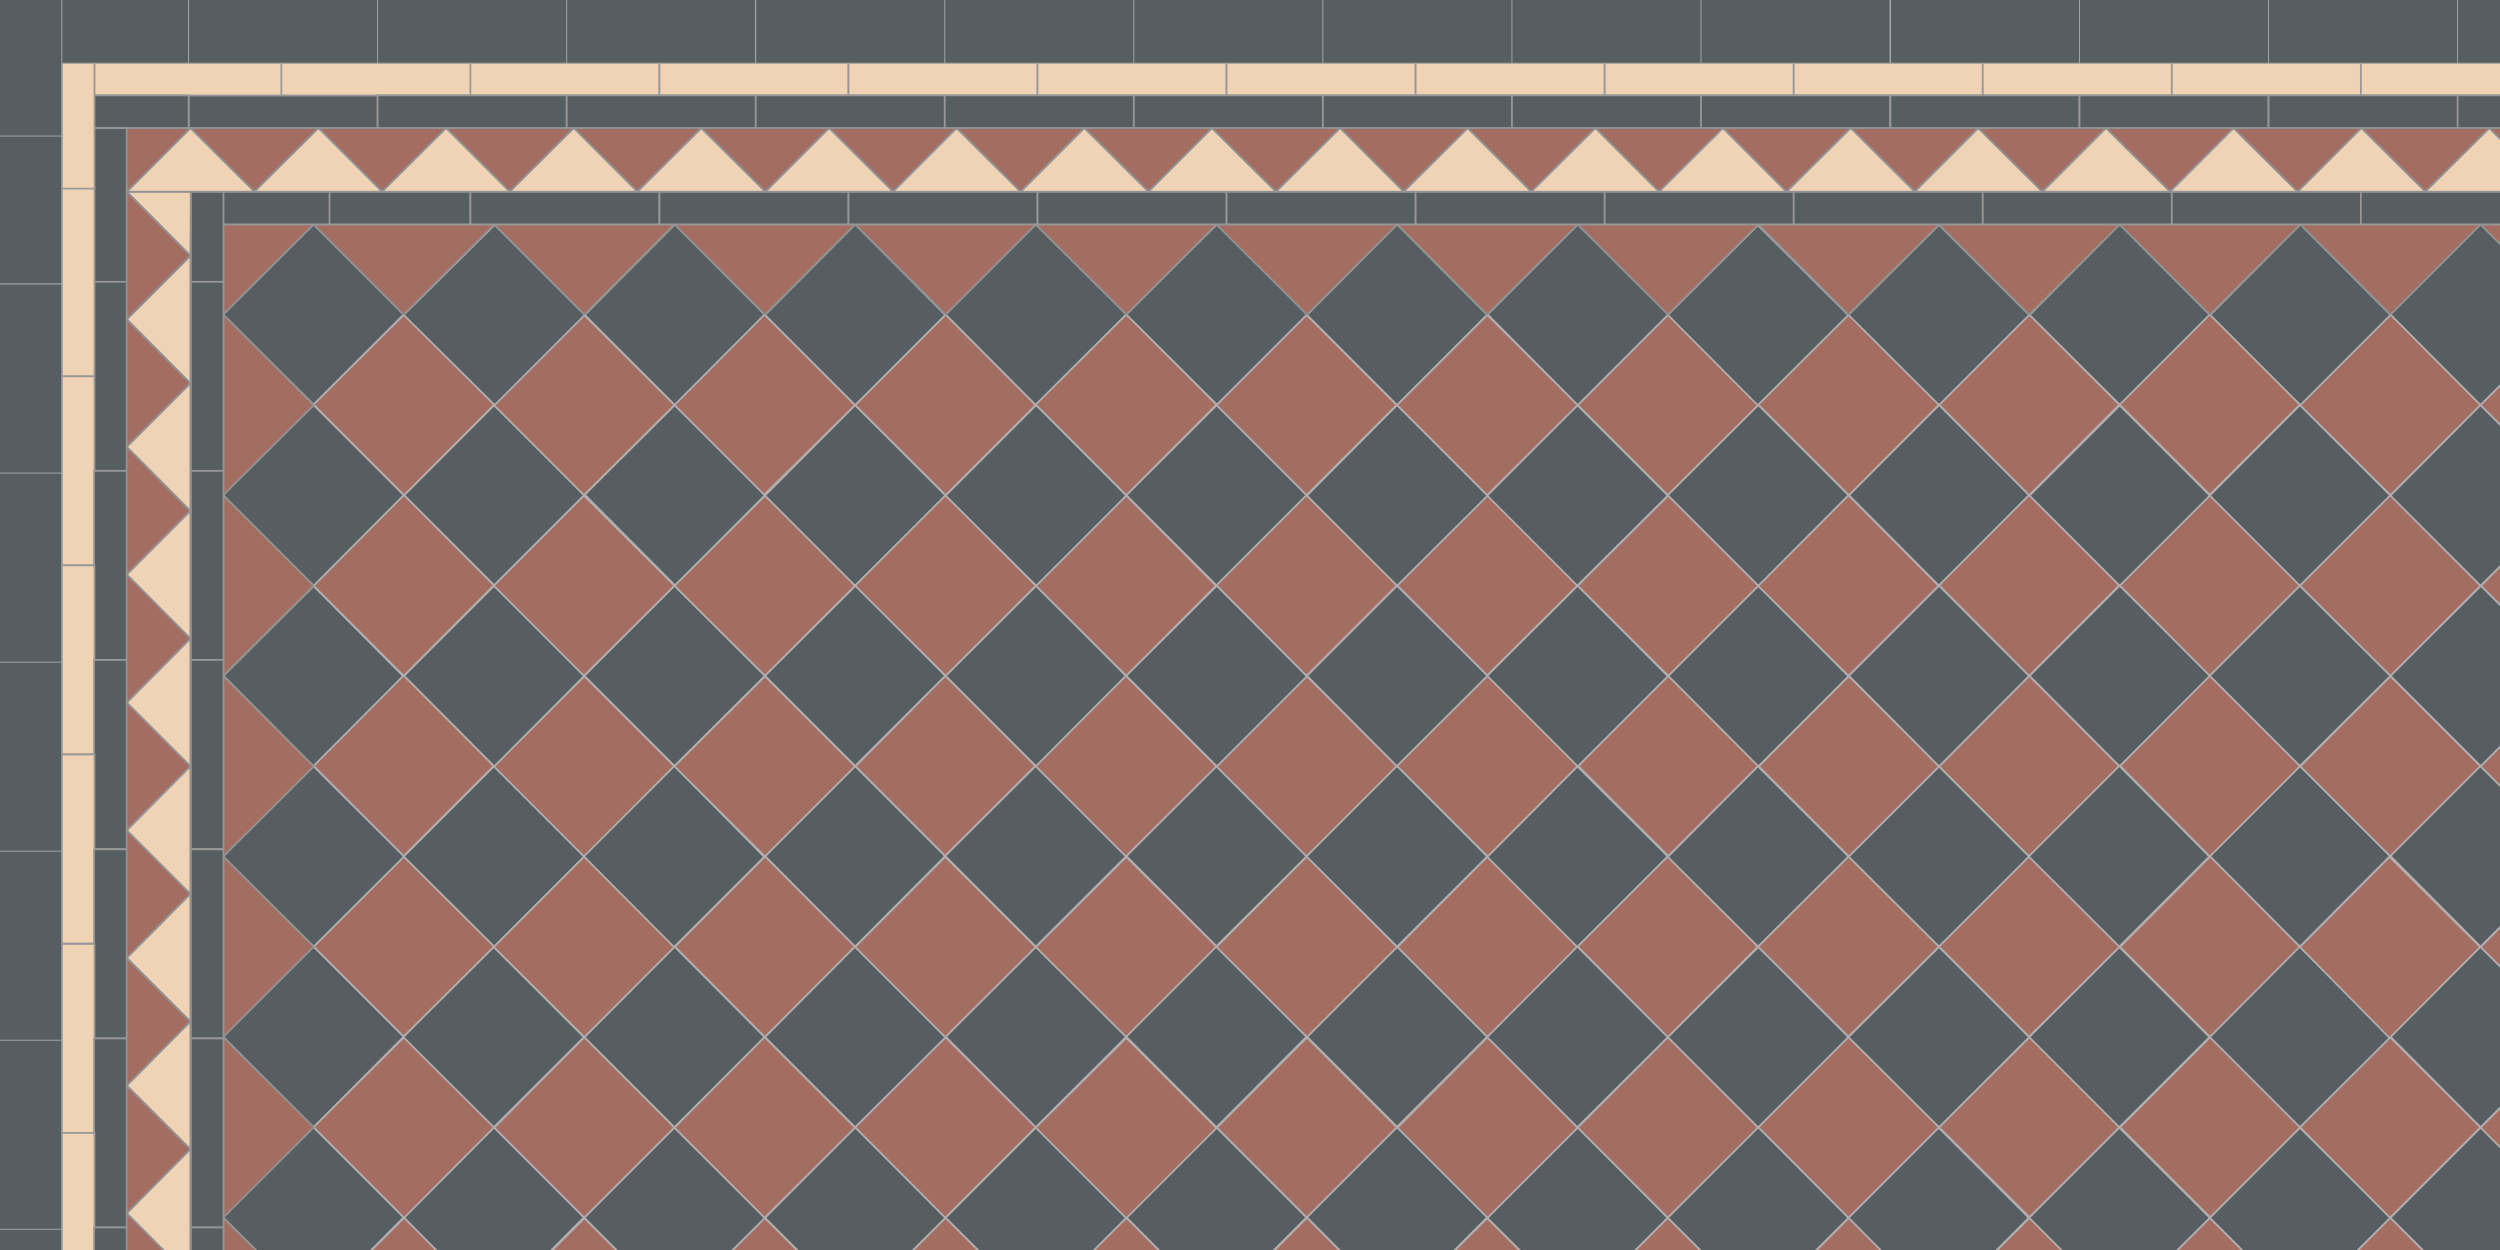
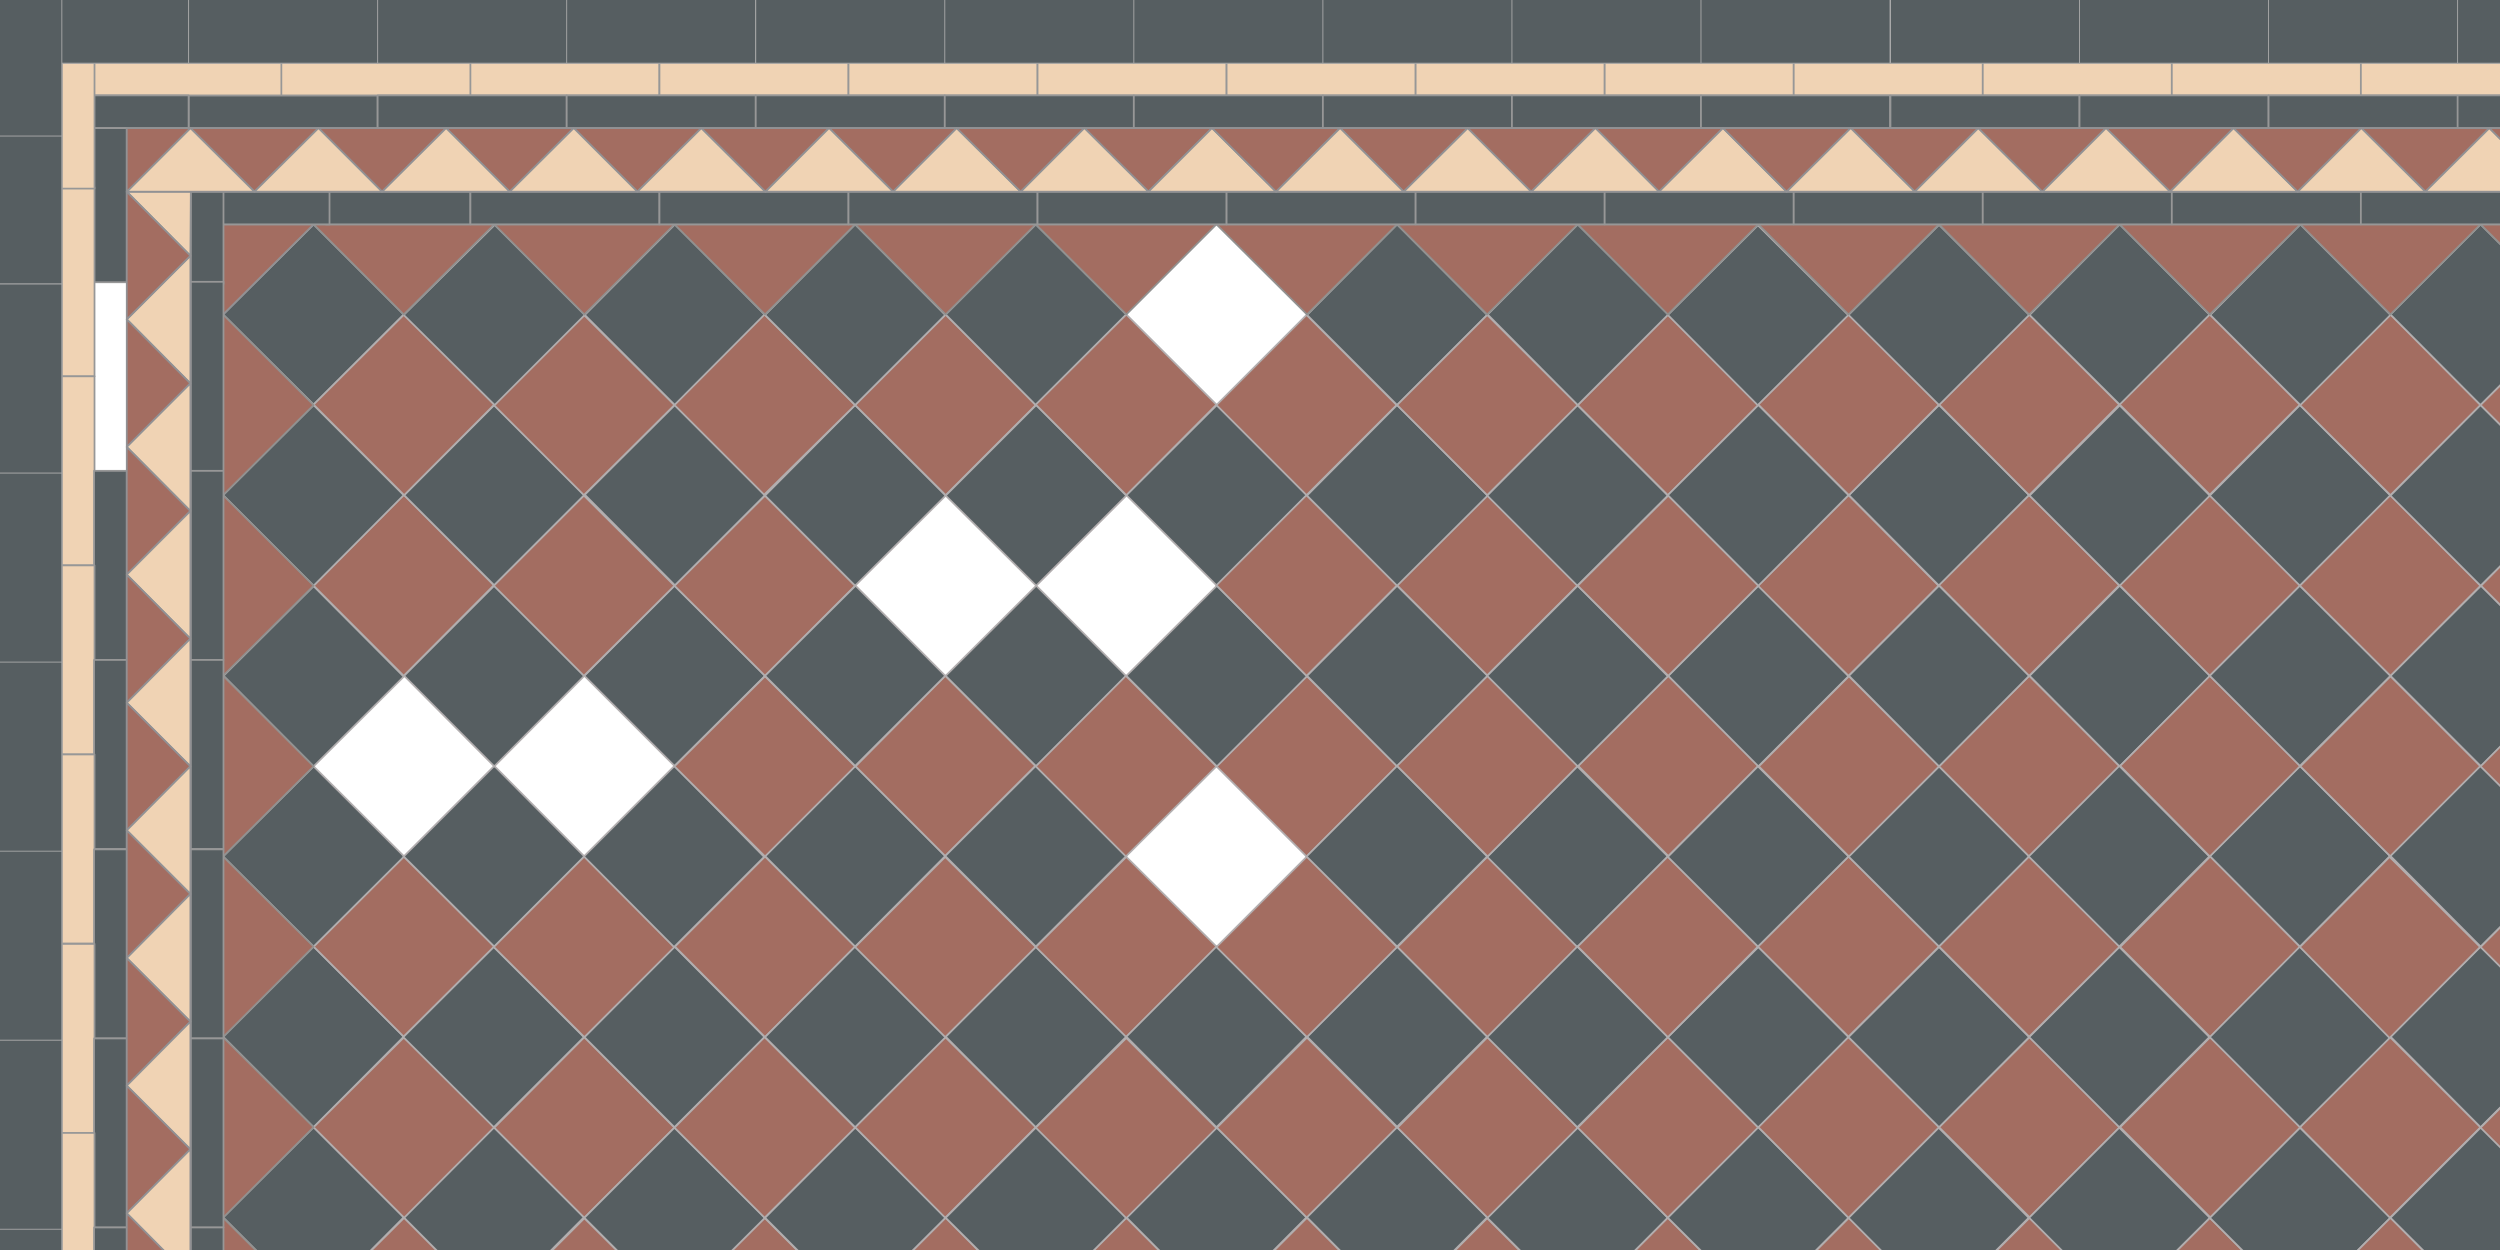
<svg xmlns="http://www.w3.org/2000/svg" viewBox="0 0 566 283">
  <defs>
    <style>.cls-1,.cls-3,.cls-4,.cls-5,.cls-6,.cls-8,.cls-9{stroke-width:.4px}.cls-1,.cls-3,.cls-5,.cls-8,.cls-9{stroke-linejoin:round}.cls-1,.cls-6,.cls-9{fill:#a36d61}.cls-1,.cls-8{stroke:#919194}.cls-3,.cls-8{fill:#f0d3b4}.cls-3,.cls-5{stroke:#979797}.cls-10,.cls-4,.cls-5{fill:#565e61}.cls-4,.cls-6{stroke:#b2aeaf}.cls-10{stroke:#aaa;stroke-width:.2px}.cls-9{stroke:#919190}</style>
  </defs>
  <g id="Field">
    <path d="M50.5 71.2 71 50.8l20.4 20.4L71 91.6zM50.6 153 71 132.7l20.4 20.5L71 173.5z" class="cls-4" />
    <path d="M71 132.6 91.4 112l20.4 20.5L91.4 153z" class="cls-6" />
    <path d="M50.5 112.1 71 91.7l20.4 20.4L71 132.6zM50.5 234.7 71 214.3l20.4 20.4L71 255.2z" class="cls-4" />
    <path d="m71 214.3 20.4-20.4 20.5 20.4-20.5 20.4z" class="cls-6" />
    <path d="M50.5 193.9 71 173.5l20.5 20.4-20.5 20.4z" class="cls-4" />
    <path d="m71 296.1 20.5-20.4 20.4 20.4-20.4 20.5z" class="cls-6" />
    <path d="M50.5 275.6 71 255.2l20.4 20.4L71 296.1zM91.5 112.1l20.4-20.4 20.4 20.4-20.4 20.4z" class="cls-4" />
    <path d="m111.8 91.7 20.4-20.4 20.5 20.4-20.5 20.4z" class="cls-6" />
    <path d="m71 91.6 20.5-20.4 20.4 20.4-20.4 20.5z" class="cls-6" />
    <path d="M91.4 71.3 112 50.9l20.4 20.4L112 91.7zM91.4 193.9l20.5-20.5 20.4 20.5-20.4 20.4z" class="cls-4" />
-     <path d="m111.8 173.5 20.5-20.4 20.4 20.4-20.4 20.5zM71 173.4l20.4-20.5 20.4 20.5-20.4 20.4z" class="cls-6" />
    <path d="m91.5 153 20.4-20.4 20.4 20.4-20.4 20.5zM91.4 275.6l20.4-20.4 20.4 20.4-20.4 20.5z" class="cls-4" />
    <path d="m111.9 255.3 20.4-20.5 20.4 20.5-20.4 20.4zM71 255.2l20.5-20.4 20.4 20.4-20.4 20.5z" class="cls-6" />
    <path d="m91.3 234.8 20.5-20.4 20.4 20.4-20.4 20.4zM132.4 71.3l20.4-20.5 20.4 20.5-20.4 20.4zM132.3 153l20.4-20.4 20.5 20.4-20.5 20.4z" class="cls-4" />
    <path d="m152.7 132.6 20.5-20.4 20.4 20.4-20.4 20.4zM111.8 132.6l20.4-20.4 20.5 20.4-20.5 20.4z" class="cls-6" />
    <path d="m132.4 112 20.4-20.3 20.4 20.4-20.4 20.4zM132.3 234.8l20.4-20.5 20.4 20.5-20.4 20.4z" class="cls-4" />
    <path d="m152.8 214.3 20.4-20.4 20.4 20.4-20.4 20.5zM111.8 214.4l20.5-20.5 20.4 20.5-20.4 20.4z" class="cls-6" />
    <path d="m132.2 193.9 20.5-20.5L173 194l-20.4 20.4z" class="cls-4" />
    <path d="m152.7 296.2 20.4-20.5 20.5 20.5-20.5 20.4z" class="cls-6" />
    <path d="m111.9 296.2 20.4-20.4 20.5 20.4-20.5 20.4z" class="cls-6" />
    <path d="m132.3 275.7 20.4-20.4 20.5 20.4-20.5 20.4zM173.2 112.2l20.4-20.5 20.5 20.5-20.5 20.4z" class="cls-4" />
    <path d="m193.6 91.7 20.5-20.5 20.4 20.5-20.4 20.4zM152.7 91.7l20.4-20.5 20.5 20.5L173 112z" class="cls-6" />
    <path d="m173.2 71.3 20.4-20.5L214 71.3l-20.4 20.4zM173.2 193.8l20.4-20.4 20.4 20.4-20.4 20.5z" class="cls-4" />
    <path d="M193.7 173.5 214 153l20.4 20.4-20.4 20.4zM152.7 173.5l20.5-20.4 20.4 20.4-20.4 20.4z" class="cls-6" />
    <path d="m173.2 153 20.5-20.4L214 153l-20.4 20.4zM173.2 275.7l20.4-20.5 20.5 20.5-20.5 20.4z" class="cls-4" />
    <path d="m193.6 255.2 20.4-20.4 20.5 20.4-20.5 20.5zM152.7 255.3l20.4-20.5 20.5 20.5-20.5 20.4z" class="cls-6" />
    <path d="m173.2 234.8 20.4-20.5 20.5 20.5-20.5 20.4zM214.1 71.2l20.4-20.4L255 71.2l-20.5 20.5zM214.1 153l20.5-20.4 20.4 20.5-20.4 20.4z" class="cls-4" />
-     <path d="m234.5 132.6 20.4-20.5 20.4 20.5L255 153zM193.6 132.6l20.5-20.5 20.4 20.5-20.4 20.4z" class="cls-6" />
    <path d="m214.1 112.2 20.5-20.5 20.4 20.5-20.4 20.4zM214.1 234.7l20.4-20.4 20.5 20.4-20.5 20.5z" class="cls-4" />
    <path d="M234.5 214.4 255 194l20.5 20.4-20.5 20.4zM193.6 214.4 214 194l20.5 20.4-20.5 20.4z" class="cls-6" />
    <path d="m214 193.8 20.5-20.4 20.5 20.4-20.5 20.5z" class="cls-4" />
    <path d="m234.6 296.1 20.4-20.4 20.4 20.4-20.4 20.5zM193.6 296.2l20.5-20.5 20.4 20.5-20.4 20.4z" class="cls-6" />
    <path d="m214.1 275.7 20.5-20.5 20.4 20.5-20.4 20.4zM255 112.1l20.5-20.4 20.4 20.4-20.4 20.5z" class="cls-4" />
    <path d="m275.4 91.7 20.4-20.4 20.4 20.4-20.4 20.4zM234.5 91.6 255 71.2l20.4 20.4-20.4 20.5z" class="cls-6" />
-     <path d="m255 71.2 20.5-20.4 20.4 20.4-20.4 20.4zM255 193.8l20.4-20.4 20.5 20.4-20.5 20.4z" class="cls-4" />
    <path d="m275.4 173.5 20.4-20.5 20.5 20.5-20.5 20.4zM234.5 173.5l20.4-20.5 20.5 20.5-20.5 20.4z" class="cls-6" />
    <path d="m255 153 20.5-20.4 20.4 20.5-20.4 20.4zM255 275.6l20.4-20.4 20.4 20.4-20.4 20.5z" class="cls-4" />
    <path d="m275.5 255.3 20.4-20.4 20.4 20.4-20.4 20.4zM234.5 255.3 255 235l20.4 20.4-20.4 20.4z" class="cls-6" />
    <path d="m255 234.7 20.4-20.4 20.4 20.4-20.4 20.5zM295.9 71.3l20.4-20.5 20.4 20.5-20.4 20.4zM295.9 153l20.4-20.4 20.5 20.4-20.5 20.5z" class="cls-4" />
    <path d="m316.3 132.5 20.4-20.4 20.5 20.4-20.5 20.4zM275.4 132.5l20.4-20.4 20.5 20.4-20.5 20.5z" class="cls-6" />
    <path d="m295.9 112.2 20.4-20.5 20.5 20.5-20.5 20.4zM295.9 234.7l20.4-20.4 20.4 20.4-20.4 20.4z" class="cls-4" />
    <path d="m316.4 214.4 20.4-20.5 20.4 20.5-20.4 20.4zM275.4 214.4l20.5-20.5 20.4 20.5-20.4 20.4z" class="cls-6" />
    <path d="m295.8 193.9 20.5-20.5 20.4 20.5-20.4 20.4z" class="cls-4" />
    <path d="m316.3 296.2 20.4-20.4 20.5 20.4-20.5 20.4zM275.5 296.1l20.4-20.4 20.4 20.4-20.4 20.4z" class="cls-6" />
    <path d="m295.9 275.6 20.4-20.4 20.4 20.4-20.4 20.5zM336.7 112.2l20.4-20.5 20.5 20.5-20.5 20.4z" class="cls-4" />
    <path d="m357.2 91.7 20.4-20.5 20.5 20.5-20.5 20.4zM316.3 91.7l20.4-20.4 20.5 20.4-20.5 20.4z" class="cls-6" />
    <path d="m336.8 71.2 20.4-20.4 20.5 20.4-20.5 20.5zM336.7 194l20.4-20.5 20.5 20.4-20.5 20.5z" class="cls-4" />
    <path d="m357.3 173.4 20.4-20.4 20.4 20.4-20.4 20.4zM316.3 173.4l20.5-20.4 20.4 20.4-20.4 20.5z" class="cls-6" />
    <path d="m336.7 153 20.5-20.4 20.4 20.5-20.4 20.4zM336.7 275.7l20.5-20.5 20.4 20.5-20.4 20.4z" class="cls-4" />
    <path d="m357.2 255.3 20.4-20.5 20.5 20.5-20.5 20.4zM316.4 255.3l20.4-20.5 20.4 20.5-20.4 20.4z" class="cls-6" />
    <path d="m336.7 234.8 20.4-20.5 20.5 20.5-20.5 20.4zM377.6 71.3 398 51l20.5 20.4L398 91.8zM377.7 153l20.4-20.4 20.4 20.5-20.4 20.4z" class="cls-4" />
    <path d="m398 132.6 20.5-20.5 20.4 20.5-20.4 20.4z" class="cls-6" />
    <path d="m357.2 132.6 20.5-20.4 20.4 20.4-20.4 20.4z" class="cls-6" />
    <path d="m377.6 112.1 20.5-20.4 20.4 20.4-20.4 20.5zM377.6 234.8l20.5-20.4 20.4 20.4-20.4 20.5z" class="cls-4" />
    <path d="m398 214.3 20.5-20.4 20.5 20.4-20.5 20.4zM357.2 214.3l20.4-20.4 20.4 20.4-20.4 20.5z" class="cls-6" />
    <path d="m377.6 194 20.4-20.5 20.5 20.4-20.5 20.4z" class="cls-4" />
    <path d="m398.1 296.2 20.5-20.5 20.4 20.5-20.4 20.4zM357.2 296.2l20.4-20.5 20.5 20.5-20.5 20.4z" class="cls-6" />
    <path d="m377.6 275.7 20.5-20.5 20.4 20.5-20.4 20.4zM418.6 112.1 439 91.7l20.4 20.4-20.4 20.5z" class="cls-4" />
    <path d="m439 91.6 20.4-20.4 20.4 20.4-20.4 20.5zM398.1 91.6l20.5-20.4L439 91.6l-20.4 20.5z" class="cls-6" />
    <path d="M418.5 71.3 439 50.9l20.4 20.4L439 91.7zM418.5 193.9l20.5-20.4 20.4 20.4-20.4 20.4z" class="cls-4" />
    <path d="m439 173.5 20.4-20.5 20.5 20.5-20.5 20.4zM398.2 173.5l20.4-20.4 20.4 20.4-20.4 20.4z" class="cls-6" />
    <path d="m418.6 153 20.4-20.4 20.4 20.4-20.4 20.5zM418.5 275.7l20.4-20.4 20.4 20.4-20.4 20.5z" class="cls-4" />
    <path d="m439 255.2 20.5-20.4 20.4 20.4-20.4 20.4zM398.1 255.2l20.4-20.4 20.5 20.4-20.5 20.5z" class="cls-6" />
    <path d="m418.5 234.8 20.5-20.4 20.4 20.4-20.4 20.4zM459.5 71.3l20.4-20.5 20.4 20.5L480 91.7zM459.5 153l20.4-20.4 20.5 20.4-20.5 20.5z" class="cls-4" />
    <path d="m479.9 132.5 20.4-20.4 20.5 20.4-20.5 20.5zM439 132.5l20.4-20.4 20.4 20.4-20.4 20.5z" class="cls-6" />
    <path d="m459.5 112.2 20.4-20.4 20.4 20.4-20.4 20.4zM459.4 234.8l20.4-20.4 20.4 20.4-20.4 20.4z" class="cls-4" />
    <path d="m480 214.4 20.4-20.5 20.4 20.5-20.4 20.4zM439 214.3l20.4-20.4 20.5 20.4-20.5 20.4z" class="cls-6" />
    <path d="m459.3 193.9 20.5-20.5 20.4 20.5-20.4 20.4z" class="cls-4" />
    <path d="m479.9 296.1 20.4-20.4 20.4 20.4-20.4 20.4zM439 296.1l20.5-20.4 20.4 20.4-20.4 20.5z" class="cls-6" />
    <path d="m459.4 275.7 20.4-20.4 20.5 20.4-20.5 20.4zM500.3 112.2l20.4-20.5 20.5 20.5-20.5 20.4z" class="cls-4" />
    <path d="m520.7 91.7 20.5-20.5 20.4 20.5-20.4 20.4zM479.9 91.6l20.4-20.4 20.4 20.4-20.4 20.4z" class="cls-6" />
    <path d="m500.4 71.3 20.4-20.5 20.4 20.5-20.4 20.4zM500.3 193.8l20.4-20.4 20.4 20.4-20.4 20.5z" class="cls-4" />
    <path d="m520.8 173.5 20.4-20.4 20.4 20.4-20.4 20.4zM480 173.4l20.3-20.4 20.5 20.4-20.5 20.5z" class="cls-6" />
    <path d="m500.3 153 20.4-20.4 20.5 20.4-20.5 20.4zM500.3 275.7l20.4-20.4 20.5 20.4-20.5 20.4z" class="cls-4" />
    <path d="m520.7 255.2 20.4-20.4 20.5 20.4-20.5 20.5z" class="cls-6" />
    <path d="m480 255.2 20.4-20.4 20.4 20.4-20.4 20.4z" class="cls-6" />
    <path d="m500.3 234.8 20.4-20.5 20.5 20.5-20.5 20.4zM541.2 71.2l20.4-20.4 20.5 20.4-20.5 20.5zM541.2 153l20.5-20.4 20.4 20.5-20.4 20.4z" class="cls-4" />
    <path d="M561.7 132.6 582 112l20.4 20.5-20.4 20.4zM520.7 132.6l20.5-20.5 20.4 20.5-20.4 20.4z" class="cls-6" />
    <path d="m541.2 112.2 20.4-20.5 20.5 20.5-20.5 20.4zM541.2 234.7l20.4-20.4 20.5 20.4-20.5 20.5z" class="cls-4" />
    <path d="M561.6 214.4 582 194l20.5 20.4-20.5 20.4zM520.7 214.4 541 194l20.5 20.4L541 235z" class="cls-6" />
    <path d="m541.2 193.8 20.4-20.4 20.5 20.4-20.5 20.5z" class="cls-4" />
    <path d="m561.6 296.1 20.5-20.4 20.4 20.4-20.4 20.5zM520.7 296.2l20.5-20.5 20.4 20.5-20.4 20.4z" class="cls-6" />
    <path d="m541.2 275.7 20.5-20.5 20.4 20.5-20.4 20.4z" class="cls-4" />
    <path d="m561.6 91.7 20.5-20.4 20.4 20.4-20.4 20.5zM561.6 173.5 582 153l20.5 20.5-20.5 20.4zM561.6 255.3l20.5-20.4 20.4 20.4-20.4 20.5z" class="cls-6" />
    <path d="M50.5 50.8v20.4L71 50.8H50.5z" class="cls-1" />
    <path d="m71 91.7-20.5 20.4V71.2L71 91.7zM71 132.6 50.5 153v-40.9L71 132.6zM71 173.5l-20.5 20.4V153L71 173.5zM71 214.3l-20.5 20.5v-40.9L71 214.3z" class="cls-9" />
    <path d="m71 255.2-20.5 20.5v-40.9L71 255.2zM71 296.1l-20.5 20.5v-40.9L71 296.1zM377.6 71.2l-20.4-20.4h40.9l-20.5 20.4zM336.7 71.2l-20.4-20.4h40.9l-20.5 20.4zM295.9 71.2l-20.5-20.4h40.9l-20.4 20.4zM255 71.2l-20.5-20.4h40.9L255 71.2zM214.1 71.2l-20.5-20.4h40.9l-20.4 20.4zM173.2 71.2l-20.5-20.4h40.9l-20.4 20.4zM132.3 71.2l-20.4-20.4h40.8l-20.4 20.4zM91.4 71.2 71 50.8h40.9L91.4 71.2zM582.1 71.2l-20.5-20.4h40.9l-20.4 20.4zM541.2 71.2l-20.4-20.4h40.8l-20.4 20.4zM500.3 71.2l-20.4-20.4h40.9l-20.5 20.4zM459.4 71.2 439 50.8h40.9l-20.5 20.4zM418.5 71.2l-20.4-20.4H439l-20.5 20.4z" class="cls-9" />
  </g>
  <g id="Inner_border">
    <path d="M73.8 43.4h32.7v7.4H73.8z" class="cls-5" />
    <path d="M50.5 43.4h24.1v7.4H50.5zM106.5 43.4h42.8v7.4h-42.8z" class="cls-5" />
    <path d="M43.2 43.4h7.4v20.9h-7.4z" class="cls-5" />
    <path d="M43.2 63.8h7.4v42.8h-7.4zM43.2 106.6h7.4v42.8h-7.4zM42.7 21.6h42.8V29H42.7z" class="cls-5" />
    <path d="M63.7 14.2h42.8v7.4H63.7zM106.5 14.2h42.8v7.4h-42.8zM21.3 14.2h42.4v7.4H21.3z" class="cls-3" />
    <path d="M21.3 21.6h21.4V29H21.3zM85.5 21.6h42.8V29H85.5zM149.3 43.4h42.8v7.4h-42.8z" class="cls-5" />
    <path d="M149.3 14.2h42.8v7.4h-42.8z" class="cls-3" />
    <path d="M128.3 21.6h42.8V29h-42.8zM192.1 43.4h42.8v7.4h-42.8z" class="cls-5" />
    <path d="M192.1 14.2h42.8v7.4h-42.8z" class="cls-3" />
    <path d="M171.1 21.6h42.8V29h-42.8zM234.9 43.4h42.8v7.4h-42.8z" class="cls-5" />
    <path d="M234.9 14.2h42.8v7.4h-42.8z" class="cls-3" />
    <path d="M213.9 21.6h42.8V29h-42.8zM277.7 43.4h42.8v7.4h-42.8z" class="cls-5" />
    <path d="M277.7 14.2h42.8v7.4h-42.8z" class="cls-3" />
    <path d="M256.7 21.6h42.8V29h-42.8zM320.5 43.4h42.8v7.4h-42.8z" class="cls-5" />
    <path d="M320.5 14.2h42.8v7.4h-42.8z" class="cls-3" />
    <path d="M299.5 21.6h42.8V29h-42.8zM363.3 43.4h42.8v7.4h-42.8z" class="cls-5" />
    <path d="M363.3 14.2h42.8v7.4h-42.8z" class="cls-3" />
    <path d="M342.3 21.6h42.8V29h-42.8zM406.1 43.4h42.8v7.4h-42.8z" class="cls-5" />
    <path d="M406.1 14.2h42.8v7.4h-42.8z" class="cls-3" />
    <path d="M385.1 21.6h42.8V29h-42.8zM448.9 43.4h42.8v7.4h-42.8z" class="cls-5" />
    <path d="M448.9 14.2h42.8v7.4h-42.8z" class="cls-3" />
    <path d="M428 21.6h42.8V29H428zM491.7 43.4h42.8v7.4h-42.8z" class="cls-5" />
    <path d="M491.7 14.2h42.8v7.4h-42.8z" class="cls-3" />
    <path d="M470.8 21.6h42.8V29h-42.8zM534.5 43.4h42.8v7.4h-42.8z" class="cls-5" />
    <path d="M534.5 14.2h42.8v7.4h-42.8z" class="cls-3" />
    <path d="M513.6 21.6h42.8V29h-42.8zM556.4 21.6h42.8V29h-42.8zM21.3 29h7.4v34.9h-7.4z" class="cls-5" />
-     <path d="M21.3 63.8h7.4v42.8h-7.4z" class="cls-5" />
    <path d="M14 42.4h7.4v42.8H14z" class="cls-3" />
    <path d="M14 14.2h7.4v28.5H14zM14 85.2h7.4V128H14z" class="cls-3" />
    <path d="M21.3 106.6h7.4v42.8h-7.4zM43.2 149.4h7.4v42.8h-7.4z" class="cls-5" />
    <path d="M14 128h7.4v42.8H14z" class="cls-3" />
    <path d="M21.3 149.4h7.4v42.8h-7.4zM43.2 192.3h7.4v42.8h-7.4z" class="cls-5" />
    <path d="M14 170.8h7.4v42.8H14z" class="cls-3" />
    <path d="M21.3 192.3h7.4v42.8h-7.4zM43.2 235.1h7.4v42.8h-7.4z" class="cls-5" />
    <path d="M14 213.7h7.4v42.8H14z" class="cls-3" />
    <path d="M21.3 235.1h7.4v42.8h-7.4zM43.2 277.9h7.4v42.8h-7.4z" class="cls-5" />
    <path d="M14 256.5h7.4v42.8H14z" class="cls-3" />
    <path d="M21.3 277.9h7.4v42.8h-7.4z" class="cls-5" />
  </g>
  <g id="Border_decorative">
    <path d="m28.7 43.4 14.4 14.5.1-14.5H28.7z" style="stroke:#919294;fill:#f0d3b4;stroke-linejoin:round;stroke-width:.4px" />
    <path d="m28.7 72.3 14.4-14.4v28.9L28.7 72.3z" class="cls-8" />
    <path d="M43.1 86.8 28.7 72.3v28.9l14.4-14.4z" class="cls-1" />
    <path d="m28.7 101.2 14.4-14.4v28.9l-14.4-14.5z" class="cls-8" />
    <path d="m43.1 115.7-14.4-14.5v28.9l14.4-14.4z" class="cls-1" />
    <path d="m28.7 130.1 14.4-14.4v28.9l-14.4-14.5z" class="cls-8" />
    <path d="m43.1 144.6-14.4-14.5v29l14.4-14.5z" class="cls-1" />
    <path d="m28.7 159.1 14.4-14.5v28.9l-14.4-14.4z" class="cls-8" />
    <path d="m43.1 173.5-14.4-14.4V188l14.4-14.5z" class="cls-1" />
    <path d="m28.7 188 14.4-14.5v28.9L28.7 188z" class="cls-8" />
    <path d="M43.1 202.4 28.7 188v28.9l14.4-14.5z" class="cls-1" />
    <path d="m28.7 216.9 14.4-14.5v28.9l-14.4-14.4z" class="cls-8" />
    <path d="m43.1 231.3-14.4-14.4v28.9l14.4-14.5z" class="cls-1" />
    <path d="m28.7 245.8 14.4-14.5v28.9l-14.4-14.4z" class="cls-8" />
    <path d="m43.1 260.2-14.4-14.4v28.9l14.4-14.5z" class="cls-1" />
    <path d="m28.7 274.7 14.4-14.5v29l-14.4-14.5z" class="cls-8" />
    <path d="m43.1 289.2-14.4-14.5v28.9l14.4-14.4zM57.6 43.4 43.1 29h29L57.6 43.4z" class="cls-1" />
    <path d="m43.1 29 14.5 14.4H28.7L43.1 29z" class="cls-8" />
    <path d="M86.5 43.4 72.1 29H101L86.5 43.4z" class="cls-1" />
    <path d="m72.1 29 14.4 14.4H57.6L72.1 29z" class="cls-8" />
    <path d="M115.4 43.4 101 29h28.9l-14.5 14.4z" class="cls-1" />
    <path d="m101 29 14.4 14.4H86.5L101 29z" class="cls-8" />
    <path d="M144.3 43.4 129.9 29h28.9l-14.5 14.4z" class="cls-1" />
    <path d="m129.9 29 14.4 14.4h-28.9L129.9 29zM158.8 29l14.5 14.4h-29L158.8 29z" class="cls-8" />
    <path d="M173.3 43.4 158.8 29h28.9l-14.4 14.4z" class="cls-1" />
    <path d="M202.2 43.4 187.7 29h28.9l-14.4 14.4z" class="cls-1" />
    <path d="m187.7 29 14.5 14.4h-28.9L187.7 29zM216.6 29l14.5 14.4h-28.9L216.6 29z" class="cls-8" />
    <path d="M231.1 43.4 216.6 29h28.9l-14.4 14.4zM260 43.4 245.5 29h28.9L260 43.4z" class="cls-1" />
    <path d="M245.5 29 260 43.4h-28.9L245.5 29zM274.4 29l14.5 14.4H260L274.4 29z" class="cls-8" />
    <path d="M288.9 43.4 274.4 29h29l-14.5 14.4zM317.8 43.4 303.4 29h28.9l-14.5 14.4z" class="cls-1" />
    <path d="m303.4 29 14.4 14.4h-28.9L303.4 29zM332.3 29l14.4 14.4h-28.9L332.3 29z" class="cls-8" />
    <path d="M346.7 43.4 332.3 29h28.9l-14.5 14.4zM375.6 43.4 361.2 29h28.9l-14.5 14.4z" class="cls-1" />
    <path d="m361.2 29 14.4 14.4h-28.9L361.2 29zM390.1 29l14.4 14.4h-28.9L390.1 29z" class="cls-8" />
    <path d="M404.5 43.4 390.1 29H419l-14.5 14.4zM433.5 43.4 419 29h28.9l-14.4 14.4z" class="cls-1" />
    <path d="m419 29 14.5 14.4h-29L419 29zM447.9 29l14.5 14.4h-28.9L447.9 29z" class="cls-8" />
    <path d="M462.4 43.4 447.9 29h28.9l-14.4 14.4zM491.3 43.4 476.8 29h28.9l-14.4 14.4z" class="cls-1" />
    <path d="m476.8 29 14.5 14.4h-28.9L476.8 29zM505.7 29l14.5 14.4h-28.9L505.7 29z" class="cls-8" />
    <path d="M520.2 43.4 505.7 29h28.9l-14.4 14.4zM549.1 43.4 534.6 29h29l-14.5 14.4z" class="cls-1" />
    <path d="m534.6 29 14.5 14.4h-28.9L534.6 29zM563.6 29 578 43.4h-28.9L563.6 29z" class="cls-8" />
    <path d="M578 43.4 563.6 29h28.9L578 43.4zM43.1 57.9 28.7 43.4v28.9l14.4-14.4z" class="cls-1" />
    <path d="M43.1 29 28.7 43.4V29h14.4z" style="stroke:#919294;fill:#a36d61;stroke-linejoin:round;stroke-width:.4px" />
  </g>
  <g id="Outer_Border_150_s">
    <path d="M-.5-.2H14v31H-.5zM-.5 30.8H14v33.5H-.5zM14-.2h28.8v14.5H14z" class="cls-10" />
    <path d="M42.7-.2h42.8v14.5H42.7zM85.5-.2h42.8v14.5H85.5zM128.3-.2h42.8v14.5h-42.8z" class="cls-10" />
    <path d="M171.1-.2h42.8v14.5h-42.8zM213.9-.2h42.8v14.5h-42.8zM256.7-.2h42.8v14.5h-42.8zM299.5-.2h42.8v14.5h-42.8zM342.3-.2h42.8v14.5h-42.8zM385.1-.2h42.8v14.5h-42.8zM428-.2h42.8v14.5H428zM470.8-.2h42.8v14.5h-42.8zM513.6-.2h42.8v14.5h-42.8zM556.4-.2h42.8v14.5h-42.8zM-.5 64.3H14v42.8H-.5zM-.5 107.1H14v42.8H-.5zM-.5 149.9H14v42.8H-.5zM-.5 192.7H14v42.8H-.5zM-.5 235.5H14v42.8H-.5zM-.5 278.3H14v42.8H-.5z" class="cls-10" />
  </g>
</svg>